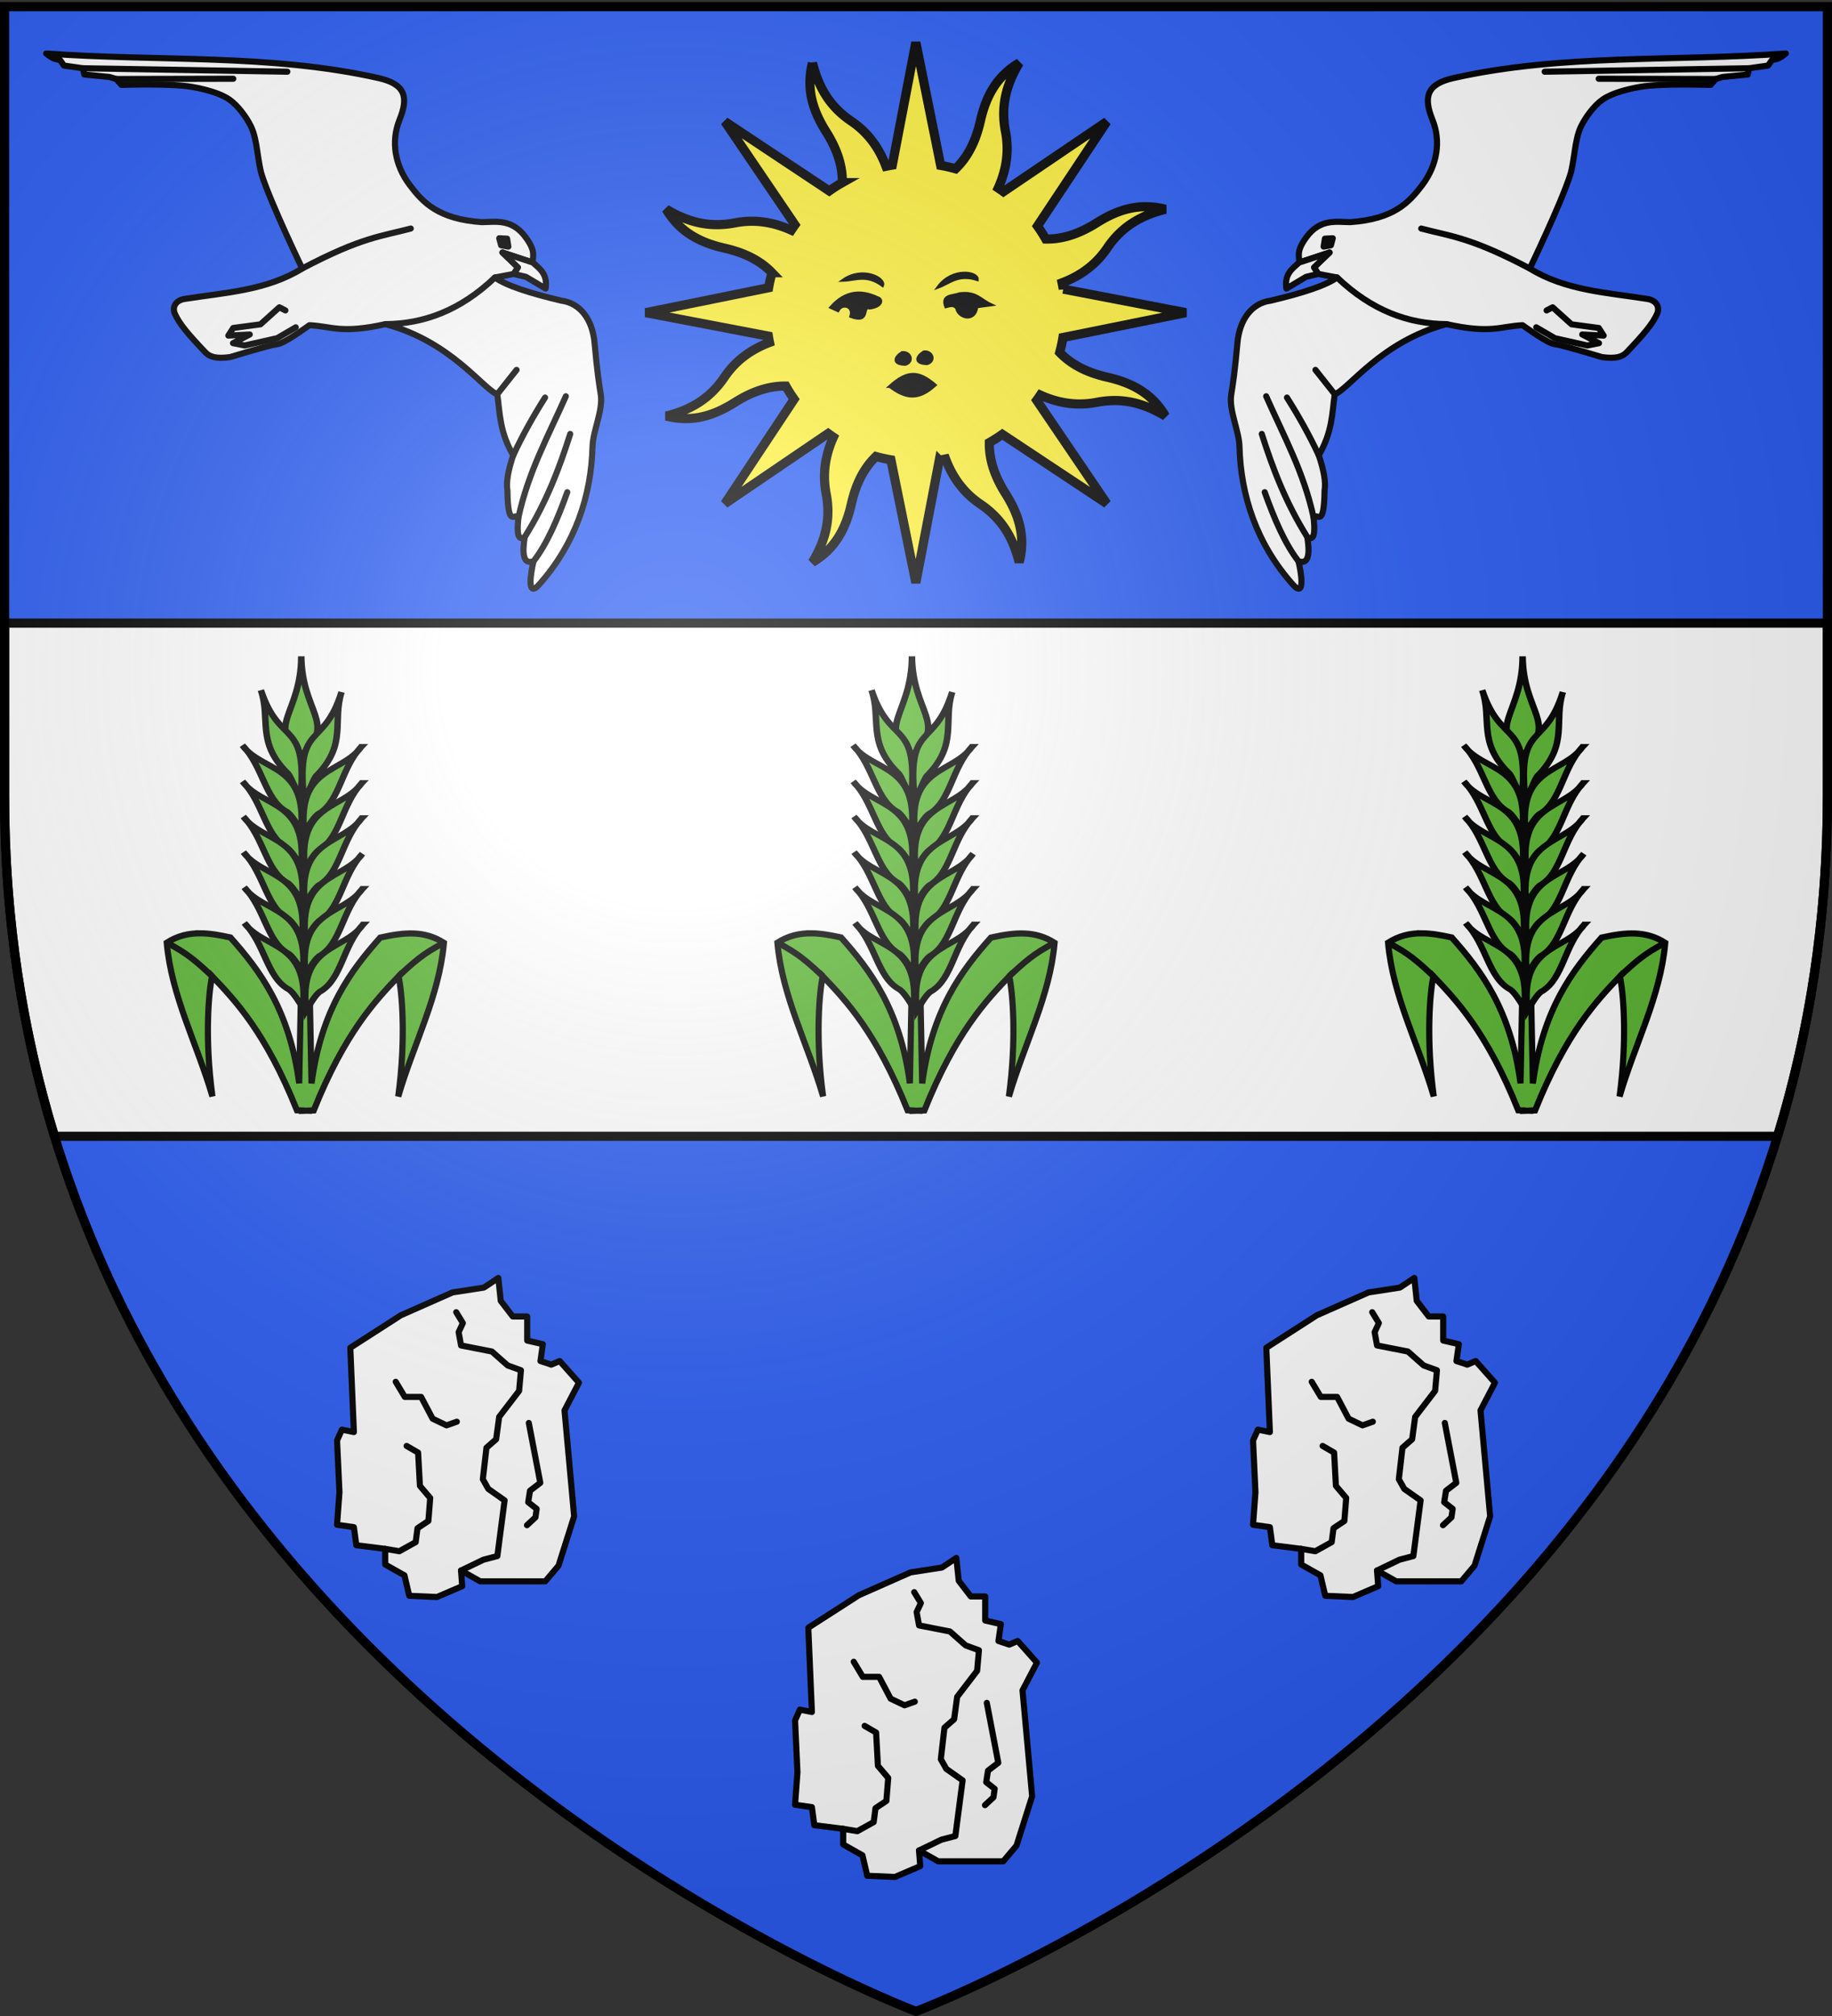
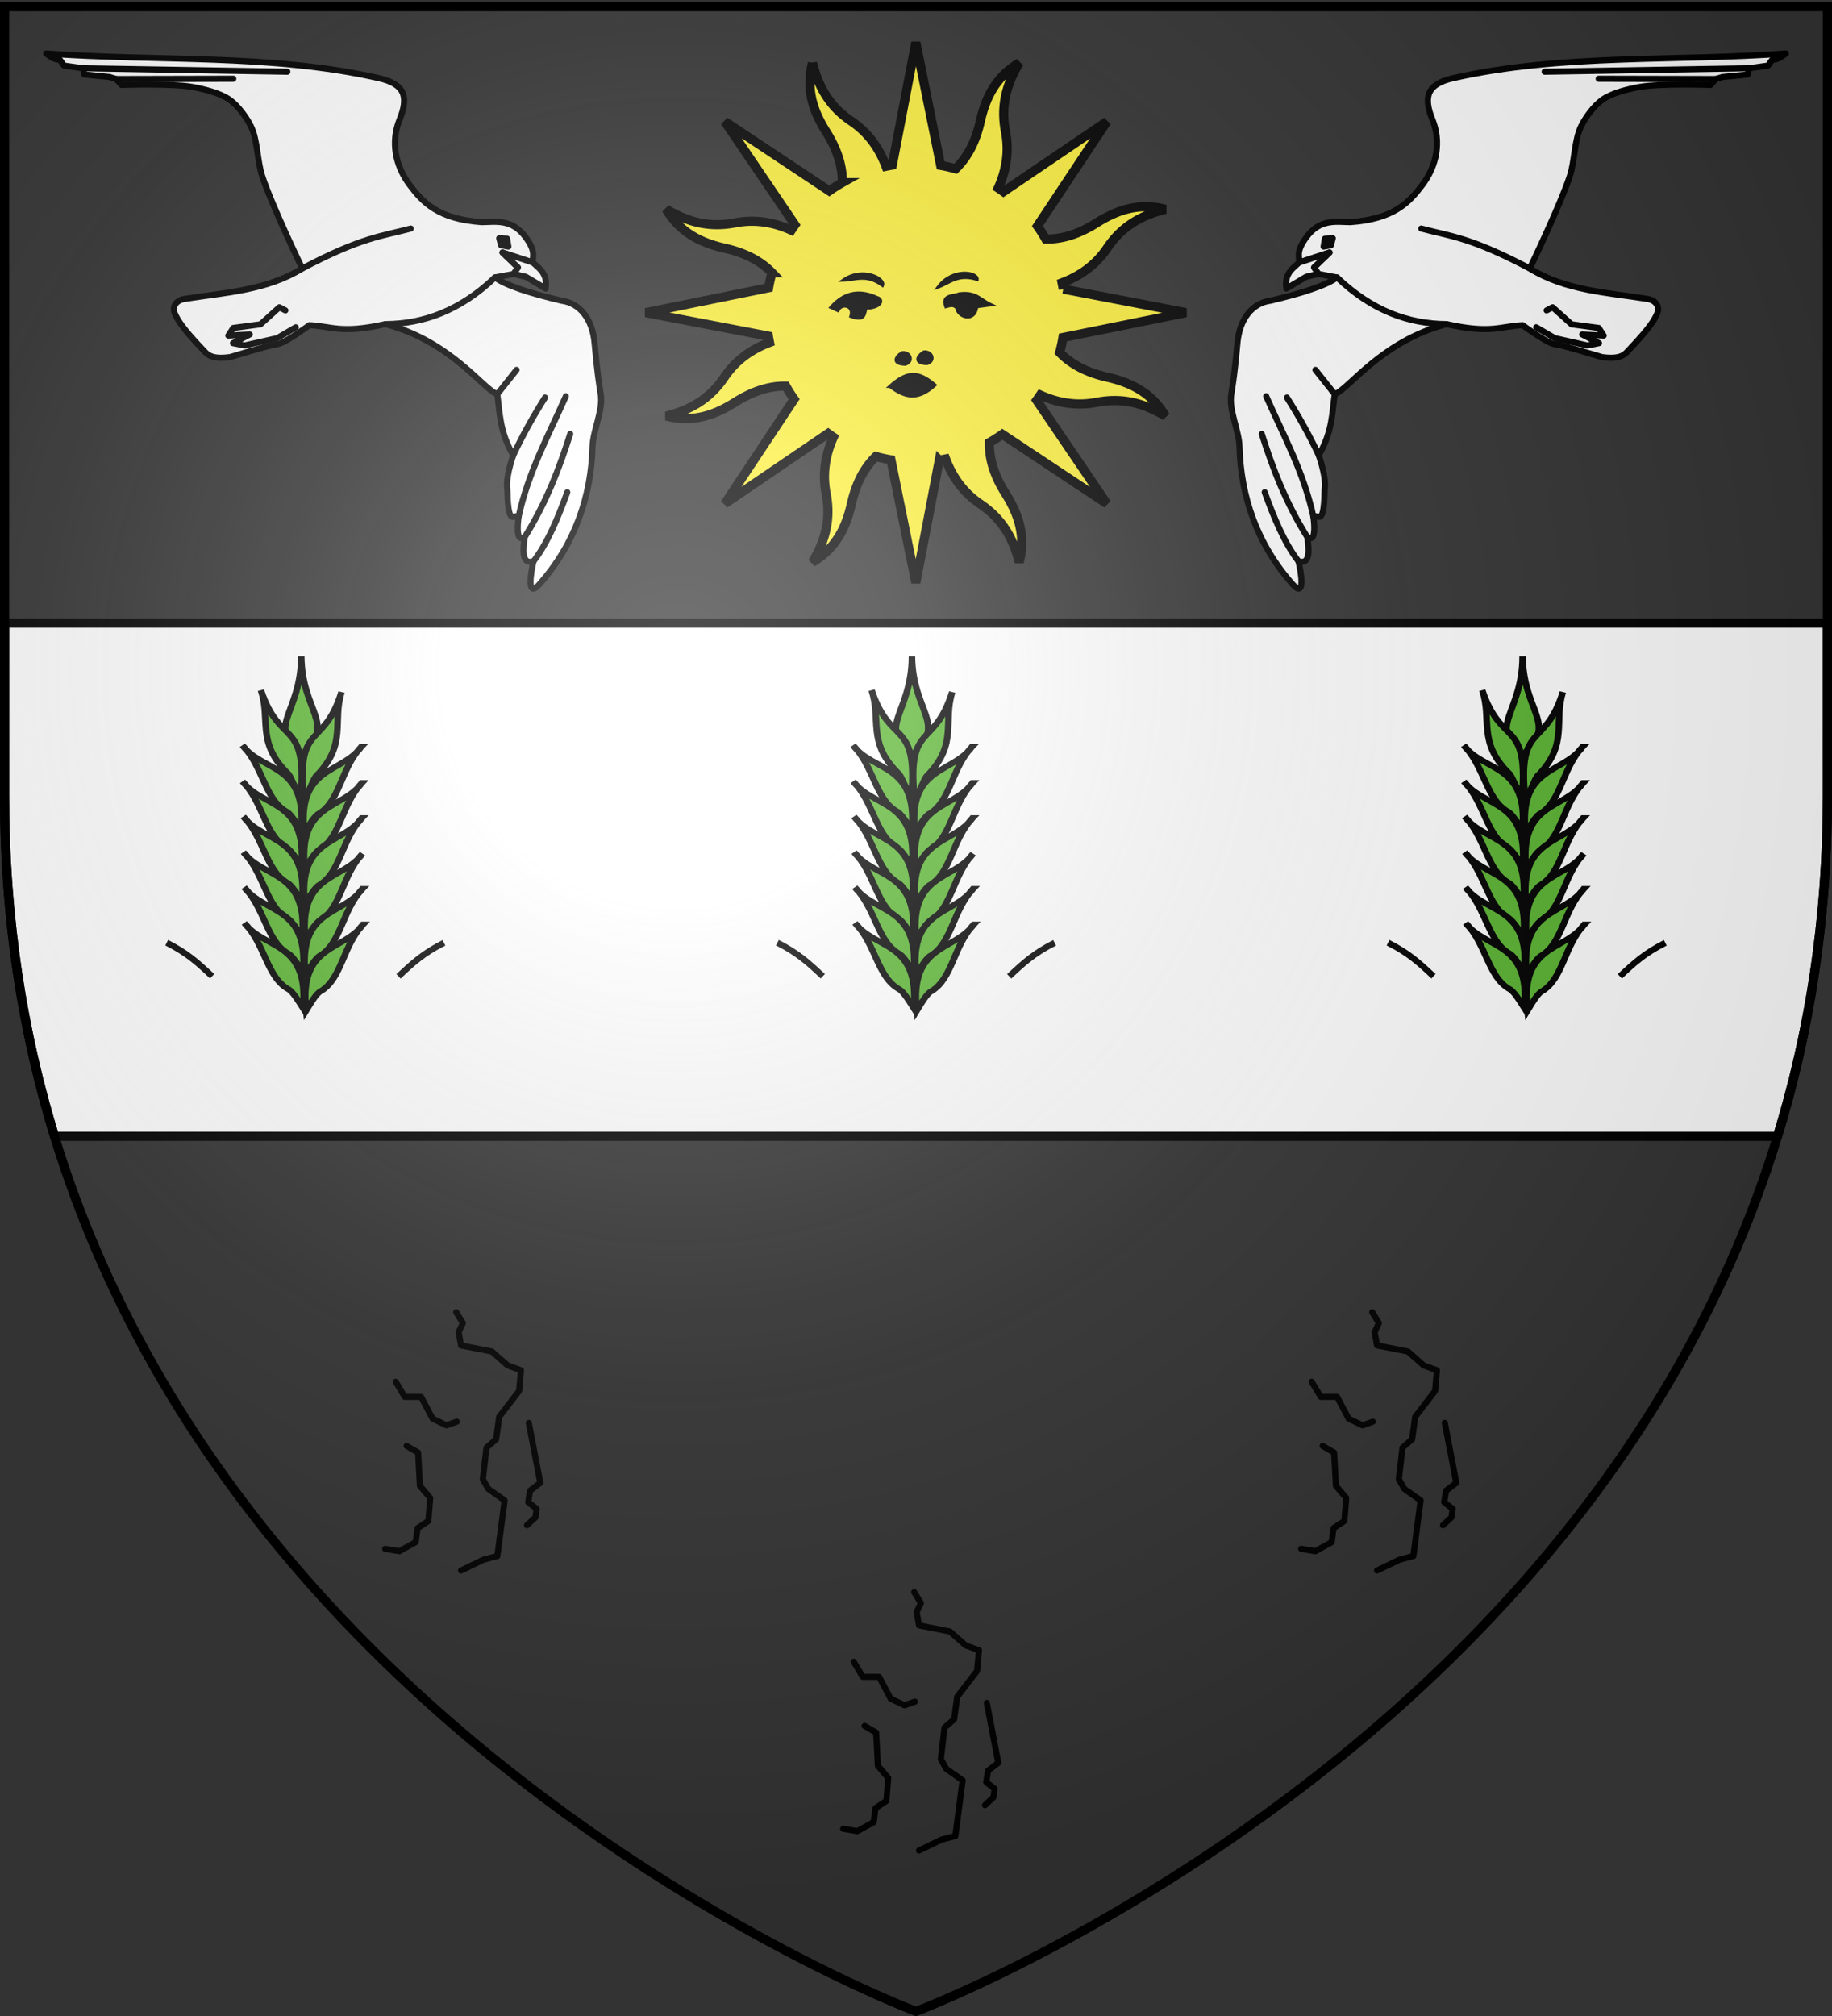
<svg xmlns="http://www.w3.org/2000/svg" xmlns:xlink="http://www.w3.org/1999/xlink" height="660" width="600" version="1.0">
  <rect width="100%" height="100%" fill="#333333" stroke="none" />
  <defs>
    <g id="d">
-       <path id="c" d="M0 0v1h.5L0 0z" transform="rotate(18 3.157 -.5)" />
+       <path id="c" d="M0 0h.5L0 0z" transform="rotate(18 3.157 -.5)" />
      <use xlink:href="#c" transform="scale(-1 1)" width="810" height="540" />
    </g>
    <g id="e">
      <use xlink:href="#d" transform="rotate(72)" width="810" height="540" />
      <use xlink:href="#d" transform="rotate(144)" width="810" height="540" />
    </g>
    <radialGradient xlink:href="#a" id="i" gradientUnits="userSpaceOnUse" gradientTransform="matrix(1.353 0 0 1.349 -77.63 -85.747)" cx="221.445" cy="226.331" fx="221.445" fy="226.331" r="300" />
    <linearGradient id="a">
      <stop style="stop-color:white;stop-opacity:.314" offset="0" />
      <stop offset=".19" style="stop-color:white;stop-opacity:.251" />
      <stop style="stop-color:#6b6b6b;stop-opacity:.125" offset=".6" />
      <stop style="stop-color:black;stop-opacity:.125" offset="1" />
    </linearGradient>
    <path id="b" d="M2.922 27.672c0-5.951 2.317-9.843 5.579-11.012 1.448-.519 3.307-.273 5.018 1.447 2.119 2.129 2.736 7.993-3.483 9.121.658-.956.619-3.081-.714-3.787-.99-.524-2.113-.253-2.676.123-.824.552-1.729 2.106-1.679 4.108H2.922z" />
  </defs>
  <g style="display:inline">
-     <path style="fill:#2b5df2;fill-opacity:1;fill-rule:evenodd;stroke:none;stroke-width:1px;stroke-linecap:butt;stroke-linejoin:miter;stroke-opacity:1" d="M300 658.5s298.5-112.32 298.5-397.772V2.176H1.5v258.552C1.5 546.18 300 658.5 300 658.5z" />
    <path style="opacity:1;fill:#fff;fill-opacity:1;stroke:#000;stroke-width:3;stroke-linecap:round;stroke-linejoin:round;stroke-miterlimit:4;stroke-dasharray:none;stroke-opacity:1" d="M1.5 204v56.719c0 40.518 6.023 77.565 16.344 111.281h564.312c10.321-33.716 16.344-70.763 16.344-111.281V204H1.5z" />
  </g>
  <g style="display:inline">
    <g style="opacity:1;display:inline">
      <path style="opacity:1;fill:#fcef3c;fill-opacity:1;fill-rule:nonzero;stroke:#000;stroke-width:3.977;stroke-linecap:butt;stroke-linejoin:miter;marker:none;marker-start:none;marker-mid:none;marker-end:none;stroke-miterlimit:4;stroke-dasharray:none;stroke-dashoffset:0;stroke-opacity:1;visibility:visible;display:inline;overflow:visible" d="M105.115 39.11c-2.936 11.483.3 20.935 5.911 29.841 4.34 6.888 7.19 14.227 7.055 22.113a64.27 64.27 0 0 0-5.673 3.604L67.06 64.547l30.444 44.848a65.77 65.77 0 0 0-1.593 2.317c-8.635-3.89-16.74-4.662-24.465-3.167-10.92 2.112-20.19-.175-29.87-5.945 6.043 10.196 15.059 14.589 25.324 16.919 7.954 1.805 15.144 4.973 20.63 10.667a64.934 64.934 0 0 0-1.464 6.518l-53.378 10.824 53.257 10.185c.147.916.323 1.83.51 2.745-8.859 3.351-15.157 8.525-19.564 15.045-6.227 9.215-14.356 14.155-25.28 16.92 11.482 2.936 20.918-.338 29.825-5.95 6.887-4.338 14.226-7.19 22.112-7.054a64.27 64.27 0 0 0 3.604 5.673l-30.105 45.386 44.87-30.498c.75.542 1.508 1.1 2.279 1.609-3.89 8.635-4.646 16.78-3.152 24.503 2.113 10.92-.19 20.152-5.96 29.832 10.196-6.043 14.589-15.059 16.919-25.324 1.805-7.954 4.973-15.144 10.667-20.63 2.15.598 4.31 1.089 6.518 1.464l10.824 53.378 10.185-53.257a64.39 64.39 0 0 0 2.745-.51c3.35 8.862 8.527 15.158 15.045 19.564 9.215 6.227 14.155 14.356 16.92 25.28 2.937-11.482-.338-20.918-5.95-29.825-4.347-6.9-7.166-14.217-7.015-22.128a64.267 64.267 0 0 0 5.634-3.588l45.387 30.105-30.46-44.886a65.77 65.77 0 0 0 1.57-2.263c8.637 3.901 16.775 4.646 24.504 3.152 10.919-2.113 20.151.19 29.832 5.96-6.044-10.196-15.044-14.55-25.31-16.88-7.944-1.804-15.126-5.033-20.607-10.722a64.716 64.716 0 0 0 1.426-6.502l53.394-10.786-53.273-10.223a64.428 64.428 0 0 0-.51-2.745c8.867-3.348 15.157-8.524 19.564-15.045 6.227-9.215 14.372-14.117 25.296-16.882-11.482-2.936-20.934.3-29.84 5.911-6.901 4.348-14.218 7.167-22.129 7.016a64.275 64.275 0 0 0-3.588-5.634l30.121-45.348-44.902 30.422a65.786 65.786 0 0 0-2.263-1.57c3.896-8.634 4.662-16.742 3.167-24.466-2.112-10.92.175-20.19 5.945-29.87-10.196 6.043-14.55 15.043-16.88 25.308-1.808 7.963-5.031 15.176-10.744 20.662-2.135-.593-4.288-1.107-6.48-1.48L150.01 30.188 139.787 83.46c-.916.147-1.83.323-2.745.51-3.35-8.861-8.524-15.157-15.045-19.564-9.215-6.227-14.117-14.372-16.882-25.296z" transform="matrix(.754 0 0 .754 186.84 -8.875)" />
      <path style="fill:#000;fill-opacity:1;fill-rule:evenodd;stroke:#000;stroke-width:1.326px;stroke-linecap:butt;stroke-linejoin:miter;stroke-opacity:1" d="M138.694 179.527c7.096 5.48 12.635 5.892 19.689-.57-7.296-6.258-12.083-6.26-19.69.57zM121.784 149.16c1.522-4.594-3.865-6.059-5.612-2.526l-3.086-1.403c6.32-7.14 13.136-7.523 20.203-4.209 2.362.546 2.262 3.753-3.367 4.49-3.662-1.184.48 6.885-8.138 3.648zM118.417 133.446c5.382-.135 10.074-2.918 17.117 2.245 1.252-2.97-8.601-8.255-17.117-2.245zM159.713 136.412c5.062-1.832 8.632-5.957 16.947-3.289.247-3.213-10.772-5.108-16.947 3.289zM167.803 145.512c-1.59-1.783-3.18-.905-4.77-.561-2.003-5.27 3.09-4.46 5.892-5.612 7.389-.903 8.885 2.522 13.75 4.77l-6.174.842c-1.02 7.236-8.383 4.363-8.698.561zM153.492 164.593c3.47-.44 5.24 3.806 1.403 5.05-5.618-.14-4.626-3.04-1.403-5.05zM144.038 164.89c3.469-.44 5.24 3.805 1.403 5.05-5.618-.141-4.626-3.041-1.403-5.05z" transform="matrix(.754 0 0 .754 186.84 -8.875)" />
    </g>
  </g>
  <g style="display:inline" id="f">
-     <path d="m826.944 441.242 1.183 27.591-3.942-.788-1.577 3.547.789 16.95-.789 10.641 5.519.789.788 5.912 9.46 1.183v5.124l6.306 3.547 1.577 6.7 9.066.395 8.277-3.548-.394-5.124 6.306 3.548h21.285l4.336-5.124 5.124-16.16-3.154-34.687 4.73-9.065-6.306-7.095-2.76 1.182-3.547-1.182.789-5.518-5.125-1.183v-7.883h-4.73l-3.941-5.124-.788-7.49-4.73 3.154-10.248 1.577-16.95 7.489-16.554 10.642z" style="opacity:1;fill:#fff;fill-opacity:1;stroke:#000;stroke-width:2;stroke-linecap:round;stroke-linejoin:round;stroke-miterlimit:4;stroke-dasharray:none;stroke-opacity:1" transform="translate(-562.221 91.653)" />
    <path d="m838.375 507.067 4.637.775 5.349-2.972.594-4.557 3.566-2.377.595-7.529-3.368-3.962-.595-10.897-3.764-2.18M841.823 452.368l2.972 4.953h5.349l3.764 7.132 4.557 2.18 3.368-1.19M861.635 429.583l2.18 3.567-1.387 2.971.792 4.36 10.104 1.98 5.152 4.557 4.358 1.585-.594 6.736-6.538 8.52-.99 7.33-3.17 2.774-1.19 10.302 1.784 3.17 5.349 3.765-2.378 18.227-4.556 1.189-7.344 3.545M885.41 465.84l3.764 19.614-3.368 2.576-.594 3.764 2.773 2.18-.396 2.773-2.774 2.576" style="opacity:1;fill:none;fill-opacity:1;stroke:#000;stroke-width:2;stroke-linecap:round;stroke-linejoin:round;stroke-miterlimit:4;stroke-dasharray:none;stroke-opacity:1" transform="translate(-562.221 91.653)" />
  </g>
  <use xlink:href="#f" transform="translate(-150 -91.653)" width="600" height="660" />
  <use xlink:href="#f" transform="translate(150 -91.653)" width="600" height="660" />
  <g id="g">
    <path d="M565.796 26.215c-36.385.754-73.274-3.79-109.147 2.344-8.856 1.514-10.184 5.664-7.555 13.285 2.48 7.188.754 14.913-4.428 21.1-4.636 5.535-9.953 10.703-24.226 10.941-4.602-.284-9.81-1.727-14.652 4.233-3.793 4.671-2.426 6.085-2.763 8.105l10.131-2.763-5.341 4.605 1.289 2.21 6.079 1.474c-3.68 2.412-11.557 4.525-22.104 6.447-6.095.443-10.498 5.47-11.605 13.262-1.296 9.097-2.133 13.146-2.947 16.946-.966 5.096 1.974 11.848 1.842 16.947-.418 16.12 3.942 32.08 15.104 46.049 3.835 4.8 2.978-3.638 2.21-7.552 3.351 1.351 3.877-2.243 3.316-7.736 1.585 1.06 2.759.473 2.395-6.263 1.277-1.782 3.199 4.108 4.052-8.657.631-2.808.042-6.836-1.29-11.605 4.928-7.634 5.032-13.46 6.264-19.71 4.52-1.23 15.97-16.452 37.76-20.998 14.454 4.02 17.486 1.616 24.867 1.658 0 0 6.152 5.024 9.21 6.447.778.362 1.942.487 2.763.737 4.08 1.24 13.446 4.605 13.446 4.605 4.543.859 6.686.24 8.105-1.105 5.902-5.598 9.068-8.92 10.683-12.157.96-1.924.176-4.31-2.947-4.974-13.098-2.786-26.69-4.148-37.945-11.973 0 0 11.175-20.381 14.736-29.656 1.77-4.606 2.055-11.51 4.421-15.84 1.633-2.989 4.666-6.666 7.552-8.474 3.262-2.043 8.524-3.015 12.341-3.5 6.91-.877 23.21.553 23.21.553l1.841-1.842 2.21-.553 8.29-.368.552-2.026 6.263-.553 1.29-1.657c1.476-.563 1.509.318 4.728-1.986z" style="fill:#fff;fill-opacity:1;stroke:#000;stroke-width:2;stroke-linecap:round;stroke-linejoin:round;stroke-miterlimit:4;stroke-dasharray:none;stroke-opacity:1" transform="rotate(-3 409.166 -342.533)" />
    <path d="M478.362 92.117c-19.043-11.35-25.478-11.892-34.813-14.92M415.183 91.749c10.873 11.523 22.652 16.4 34.997 17.13M479.468 111.458l5.894 3.868 10.5 2.947 3.867-.552-5.341-3.132 7 .737-1.474-2.579-8.842-1.657-5.894-5.895-2.026.921M542.463 33.358l-38.304-2.094M553.515 30.41l-66.91-2.372M397.684 183.848c-4.15-5.977-7.157-14.237-9.843-23.14M401 176.112c-6.402-11.5-10.133-22.999-13.122-34.498M403.394 169.849c-2.405-15.047-8.457-27.36-13.432-40.478M406.157 149.587c-2.765-6.854-5.964-13.274-9.422-19.435M412.42 129.878l-5.895-8.289" style="fill:none;fill-opacity:1;stroke:#000;stroke-width:2;stroke-linecap:round;stroke-linejoin:round;stroke-miterlimit:4;stroke-dasharray:none;stroke-opacity:1" transform="rotate(-3 409.166 -342.533)" />
    <path d="M403.025 86.223c-2.37 1.927-5.074 3.521-4.605 8.289l6.632-3.5 4.052-.737-1.29-2.21 5.342-4.605-10.13 2.763z" style="fill:#fff;fill-opacity:1;stroke:#000;stroke-width:2;stroke-linecap:round;stroke-linejoin:round;stroke-miterlimit:4;stroke-dasharray:none;stroke-opacity:1" transform="rotate(-3 409.166 -342.533)" />
    <path d="m411.314 81.434.553-2.579h2.579l-.732 2.262-2.4.317z" style="fill:#000;fill-opacity:1;stroke:#000;stroke-width:2;stroke-linecap:round;stroke-linejoin:round;stroke-miterlimit:4;stroke-dasharray:none;stroke-opacity:1" transform="rotate(-3 409.166 -342.533)" />
  </g>
  <use xlink:href="#g" transform="matrix(-1 0 0 1 600 0)" width="600" height="660" />
  <g style="display:inline" id="h">
-     <path style="fill:#5ab532;fill-opacity:1;fill-rule:evenodd;stroke:#000;stroke-width:2.021;stroke-linecap:butt;stroke-linejoin:miter;stroke-miterlimit:4;stroke-dasharray:none;stroke-opacity:1" d="M493.08 301.546c-3.902-.029-7.499.807-11.08 3.078 1.555 17.612 9.933 33.054 14.96 50.31-2.595-19.12-1.21-34.4-.1-39.33 7.48 7.833 17.583 18.455 27.78 43.884l1.6.054v.126l1.64-.054.66.018v-.054l1.6-.054c10.196-25.43 20.298-36.051 27.78-43.884 1.107 4.93 2.494 20.21-.1 39.33 5.026-17.256 13.404-32.698 14.96-50.31-6.369-4.036-12.764-3.517-20.86-1.71-9.545 10.735-19.287 23.538-22.5 47.736l-.74-37.116v-.072l-2.58.036-.72 37.116c-3.214-24.198-12.977-37-22.52-47.736-3.543-.791-6.747-1.346-9.78-1.368z" transform="translate(-227.39 4)" />
    <g style="fill:#5ab532;fill-opacity:1;stroke:#000;stroke-width:3;stroke-miterlimit:4;stroke-dasharray:none;stroke-opacity:1">
      <path style="fill:#5ab532;fill-opacity:1;fill-rule:evenodd;stroke:#000;stroke-width:3;stroke-linecap:butt;stroke-linejoin:miter;stroke-miterlimit:4;stroke-dasharray:none;stroke-opacity:1;display:inline" d="M1236.49 151.036c-19.492 22.086-11.329 38.487-33.552 37.355-1.55-22.515 14.378-16.025 33.552-37.355z" transform="matrix(-.532 -.423 -.47 .479 1027.47 665.552)" />
      <g style="fill:#5ab532;fill-opacity:1;stroke:#000;stroke-width:3;stroke-miterlimit:4;stroke-dasharray:none;stroke-opacity:1">
        <path d="M1210.439 152.46c-13.245 27.249 5.454 25.133-22.223 51.588-1.133-3.377 2.916-9.587 2.551-12.342.138-21.16 13.048-25.216 19.672-39.246zM1185.042 167.54c-2.531 16.137 15.772 27.116-9.524 50.397.91-4.095 2.412-9.997 1.461-12.117-2.788-11.344 7.74-23.86 8.063-38.28z" style="fill:#5ab532;fill-opacity:1;fill-rule:evenodd;stroke:#000;stroke-width:3;stroke-linecap:butt;stroke-linejoin:miter;stroke-miterlimit:4;stroke-dasharray:none;stroke-opacity:1;display:inline" transform="matrix(-.532 -.423 -.47 .479 1027.47 665.552)" />
        <path d="M1172.578 181.23c-2.53 16.138 15.772 27.117-9.524 50.397.91-4.095 2.412-9.997 1.461-12.117-2.788-11.344 7.74-23.86 8.063-38.28z" style="fill:#5ab532;fill-opacity:1;fill-rule:evenodd;stroke:#000;stroke-width:3;stroke-linecap:butt;stroke-linejoin:miter;stroke-miterlimit:4;stroke-dasharray:none;stroke-opacity:1;display:inline" transform="matrix(-.532 -.423 -.47 .479 1027.47 665.552)" />
        <path d="M1160.673 194.722c-2.53 16.138 15.773 27.117-9.524 50.397.91-4.095 2.412-9.997 1.461-12.117-2.788-11.344 7.74-23.86 8.063-38.28z" style="fill:#5ab532;fill-opacity:1;fill-rule:evenodd;stroke:#000;stroke-width:3;stroke-linecap:butt;stroke-linejoin:miter;stroke-miterlimit:4;stroke-dasharray:none;stroke-opacity:1;display:inline" transform="matrix(-.532 -.423 -.47 .479 1027.47 665.552)" />
        <path d="M1148.372 208.214c-2.531 16.138 15.772 27.117-9.524 50.397.91-4.095 2.411-9.997 1.46-12.117-2.787-11.344 7.74-23.86 8.064-38.28z" style="fill:#5ab532;fill-opacity:1;fill-rule:evenodd;stroke:#000;stroke-width:3;stroke-linecap:butt;stroke-linejoin:miter;stroke-miterlimit:4;stroke-dasharray:none;stroke-opacity:1;display:inline" transform="matrix(-.532 -.423 -.47 .479 1027.47 665.552)" />
        <path d="M1136.467 221.706c-2.531 16.138 15.772 27.117-9.524 50.397.91-4.095 2.412-9.997 1.461-12.117-2.788-11.344 7.74-23.86 8.063-38.28z" style="fill:#5ab532;fill-opacity:1;fill-rule:evenodd;stroke:#000;stroke-width:3;stroke-linecap:butt;stroke-linejoin:miter;stroke-miterlimit:4;stroke-dasharray:none;stroke-opacity:1;display:inline" transform="matrix(-.532 -.423 -.47 .479 1027.47 665.552)" />
        <path d="M1124.165 235.198c-2.53 16.138 15.773 27.117-9.524 50.397.91-4.095 2.412-9.996 1.461-12.117-2.788-11.344 7.74-23.86 8.063-38.28z" style="fill:#5ab532;fill-opacity:1;fill-rule:evenodd;stroke:#000;stroke-width:3;stroke-linecap:butt;stroke-linejoin:miter;stroke-miterlimit:4;stroke-dasharray:none;stroke-opacity:1;display:inline" transform="matrix(-.532 -.423 -.47 .479 1027.47 665.552)" />
      </g>
      <g style="fill:#5ab532;fill-opacity:1;stroke:#000;stroke-width:3;stroke-miterlimit:4;stroke-dasharray:none;stroke-opacity:1;display:inline">
        <path d="M1210.439 152.46c-13.245 27.249 5.454 25.133-22.223 51.588-1.133-3.377 2.916-9.587 2.551-12.342.138-21.16 13.048-25.216 19.672-39.246zM1185.042 167.54c-2.531 16.137 15.772 27.116-9.524 50.397.91-4.095 2.412-9.997 1.461-12.117-2.788-11.344 7.74-23.86 8.063-38.28z" style="fill:#5ab532;fill-opacity:1;fill-rule:evenodd;stroke:#000;stroke-width:3;stroke-linecap:butt;stroke-linejoin:miter;stroke-miterlimit:4;stroke-dasharray:none;stroke-opacity:1;display:inline" transform="matrix(.523 -.432 .48 .471 -420.79 677.056)" />
        <path d="M1172.578 181.23c-2.53 16.138 15.772 27.117-9.524 50.397.91-4.095 2.412-9.997 1.461-12.117-2.788-11.344 7.74-23.86 8.063-38.28z" style="fill:#5ab532;fill-opacity:1;fill-rule:evenodd;stroke:#000;stroke-width:3;stroke-linecap:butt;stroke-linejoin:miter;stroke-miterlimit:4;stroke-dasharray:none;stroke-opacity:1;display:inline" transform="matrix(.523 -.432 .48 .471 -420.79 677.056)" />
        <path d="M1160.673 194.722c-2.53 16.138 15.773 27.117-9.524 50.397.91-4.095 2.412-9.997 1.461-12.117-2.788-11.344 7.74-23.86 8.063-38.28z" style="fill:#5ab532;fill-opacity:1;fill-rule:evenodd;stroke:#000;stroke-width:3;stroke-linecap:butt;stroke-linejoin:miter;stroke-miterlimit:4;stroke-dasharray:none;stroke-opacity:1;display:inline" transform="matrix(.523 -.432 .48 .471 -420.79 677.056)" />
        <path d="M1148.372 208.214c-2.531 16.138 15.772 27.117-9.524 50.397.91-4.095 2.411-9.997 1.46-12.117-2.787-11.344 7.74-23.86 8.064-38.28z" style="fill:#5ab532;fill-opacity:1;fill-rule:evenodd;stroke:#000;stroke-width:3;stroke-linecap:butt;stroke-linejoin:miter;stroke-miterlimit:4;stroke-dasharray:none;stroke-opacity:1;display:inline" transform="matrix(.523 -.432 .48 .471 -420.79 677.056)" />
        <path d="M1136.467 221.706c-2.531 16.138 15.772 27.117-9.524 50.397.91-4.095 2.412-9.997 1.461-12.117-2.788-11.344 7.74-23.86 8.063-38.28z" style="fill:#5ab532;fill-opacity:1;fill-rule:evenodd;stroke:#000;stroke-width:3;stroke-linecap:butt;stroke-linejoin:miter;stroke-miterlimit:4;stroke-dasharray:none;stroke-opacity:1;display:inline" transform="matrix(.523 -.432 .48 .471 -420.79 677.056)" />
        <path d="M1124.165 235.198c-2.53 16.138 15.773 27.117-9.524 50.397.91-4.095 2.412-9.996 1.461-12.117-2.788-11.344 7.74-23.86 8.063-38.28z" style="fill:#5ab532;fill-opacity:1;fill-rule:evenodd;stroke:#000;stroke-width:3;stroke-linecap:butt;stroke-linejoin:miter;stroke-miterlimit:4;stroke-dasharray:none;stroke-opacity:1;display:inline" transform="matrix(.523 -.432 .48 .471 -420.79 677.056)" />
      </g>
    </g>
    <path d="M557.913 315.64c4.715-4.43 8.145-7.59 14.874-10.977M496.866 315.604c-4.715-4.43-8.145-7.59-14.874-10.977" style="fill:#fcef3c;fill-opacity:1;fill-rule:evenodd;stroke:#000;stroke-width:2.021;stroke-linecap:butt;stroke-linejoin:miter;stroke-miterlimit:4;stroke-dasharray:none;stroke-opacity:1" transform="translate(-227.39 4)" />
  </g>
  <use style="display:inline" xlink:href="#h" transform="translate(200)" width="600" height="660" />
  <use style="display:inline" xlink:href="#h" transform="translate(-200)" width="600" height="660" />
  <path d="M300 658.5s298.5-112.32 298.5-397.772V2.176H1.5v258.552C1.5 546.18 300 658.5 300 658.5z" style="opacity:1;fill:url(#i);fill-opacity:1;fill-rule:evenodd;stroke:none;stroke-width:1px;stroke-linecap:butt;stroke-linejoin:miter;stroke-opacity:1" />
  <path d="M300 658.5S1.5 546.18 1.5 260.728V2.176h597v258.552C598.5 546.18 300 658.5 300 658.5z" style="opacity:1;fill:none;fill-opacity:1;fill-rule:evenodd;stroke:#000;stroke-width:3;stroke-linecap:butt;stroke-linejoin:miter;stroke-miterlimit:4;stroke-dasharray:none;stroke-opacity:1" />
</svg>